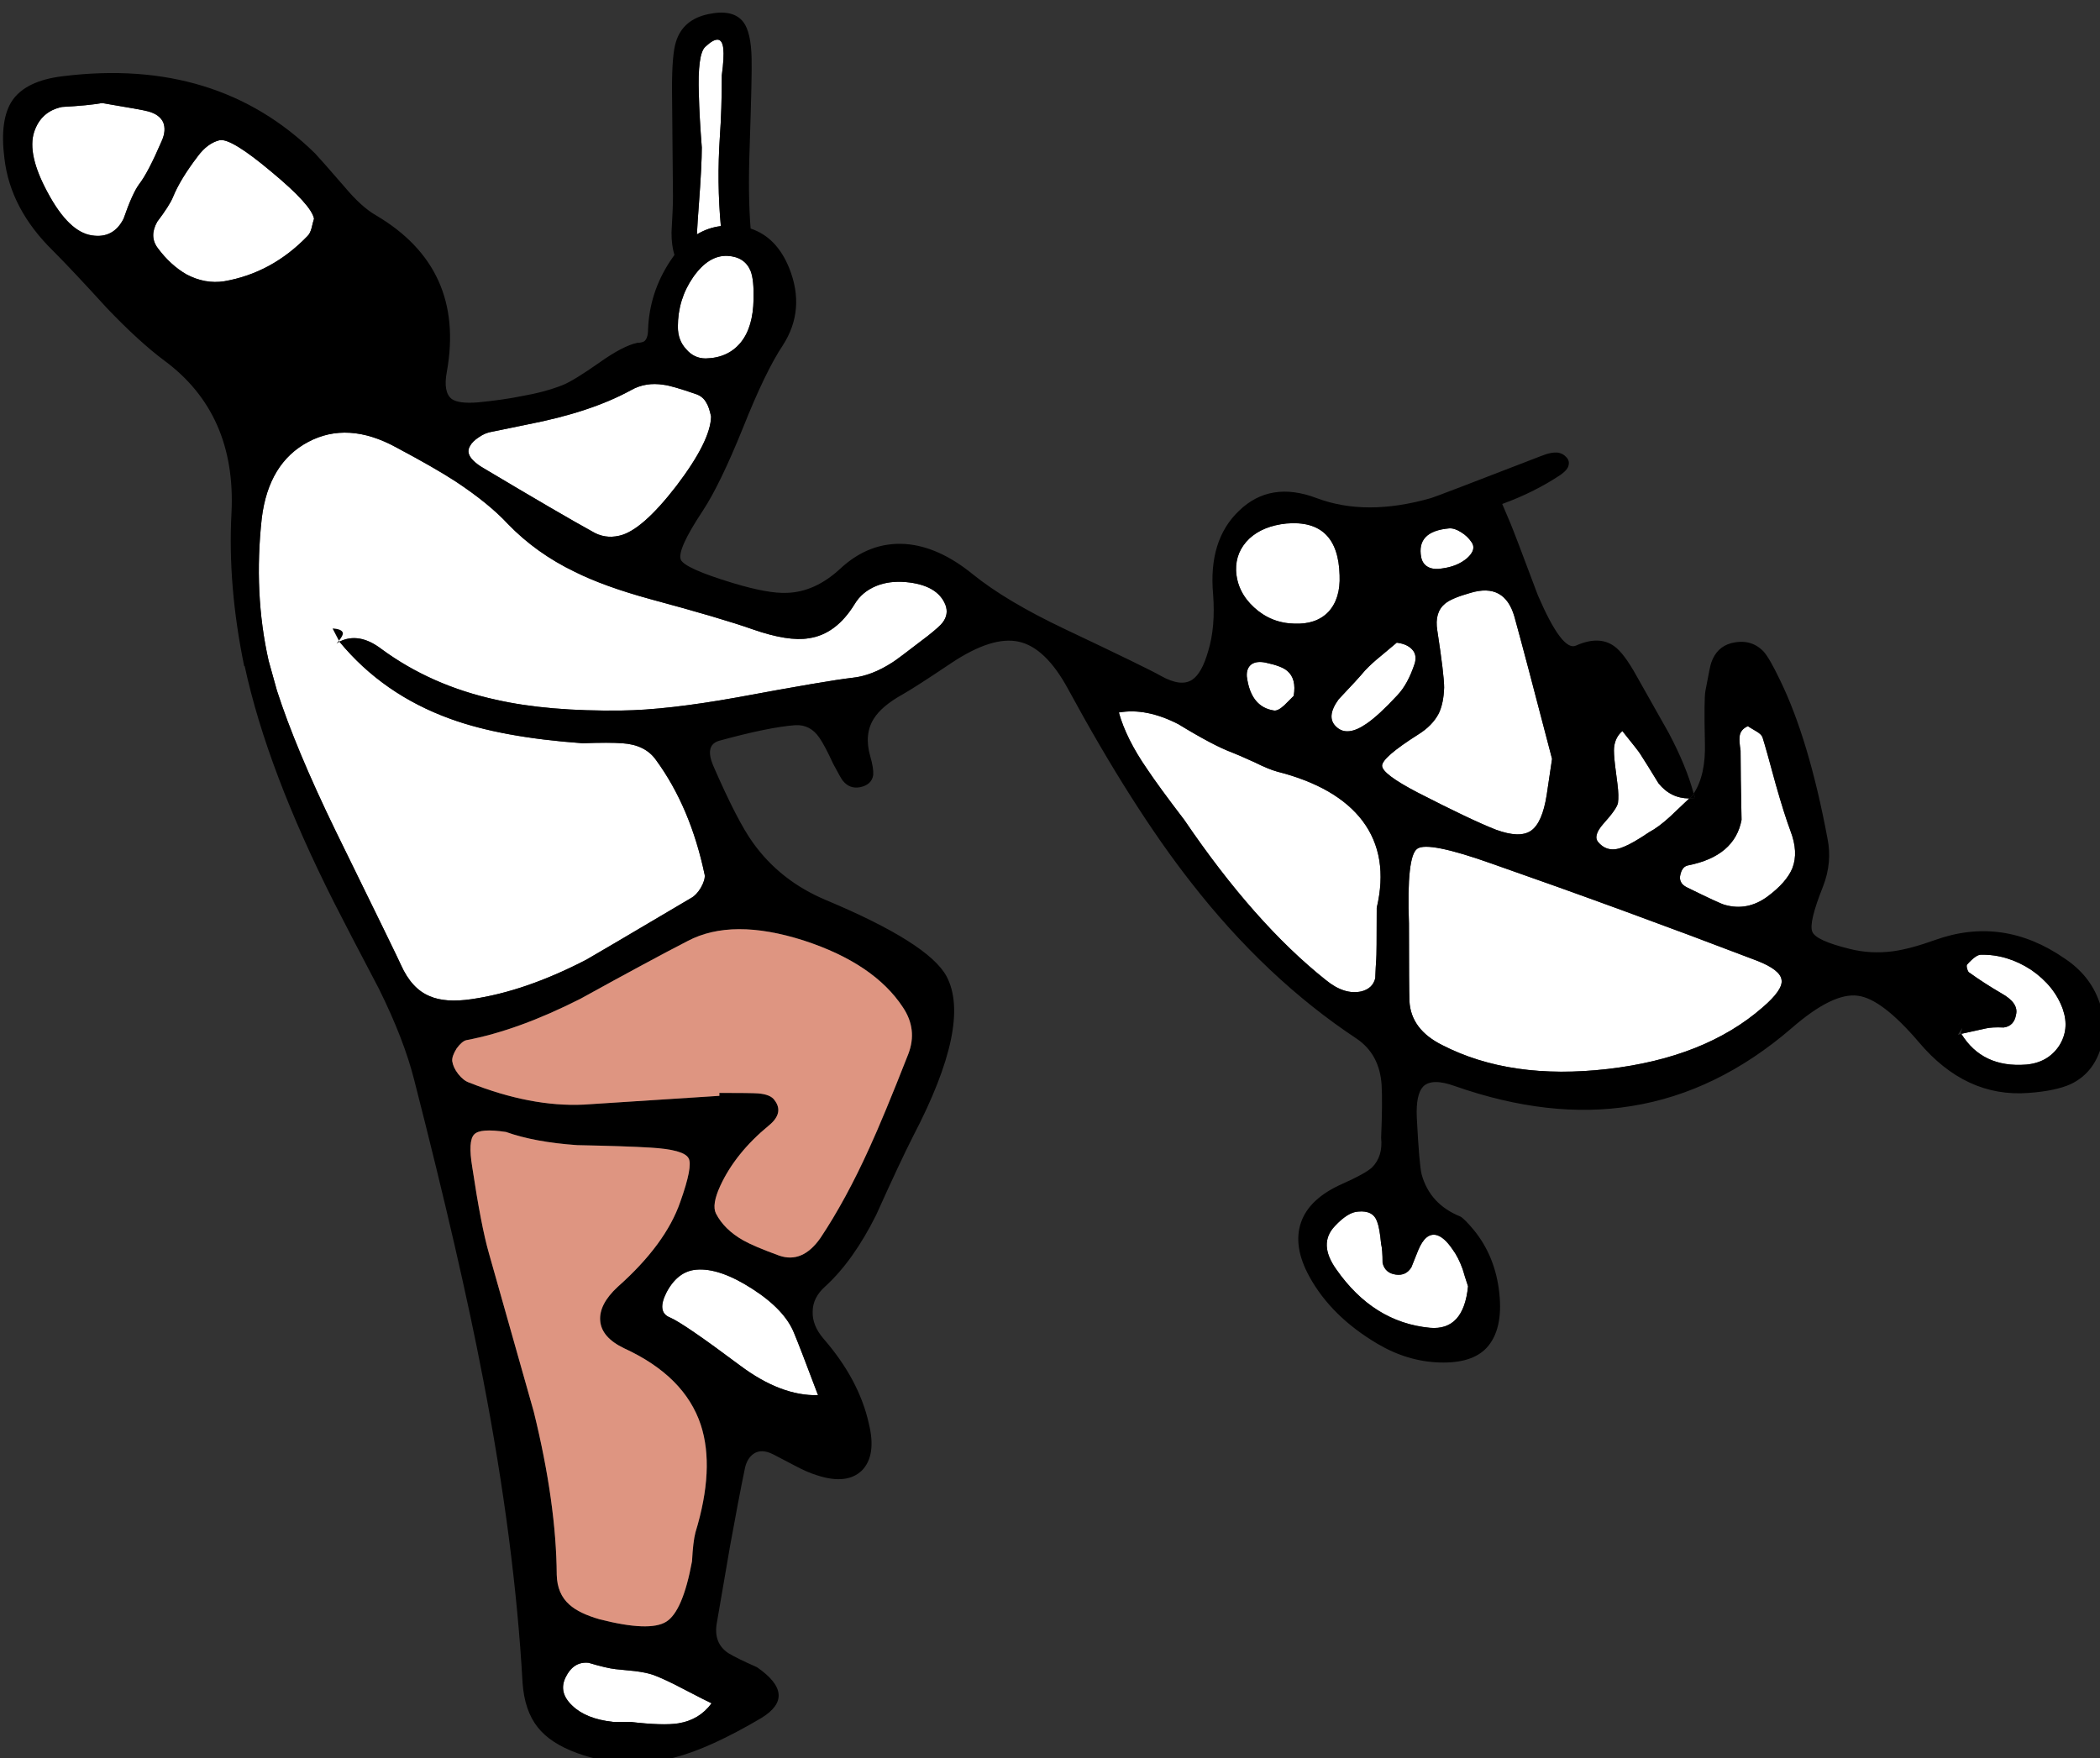
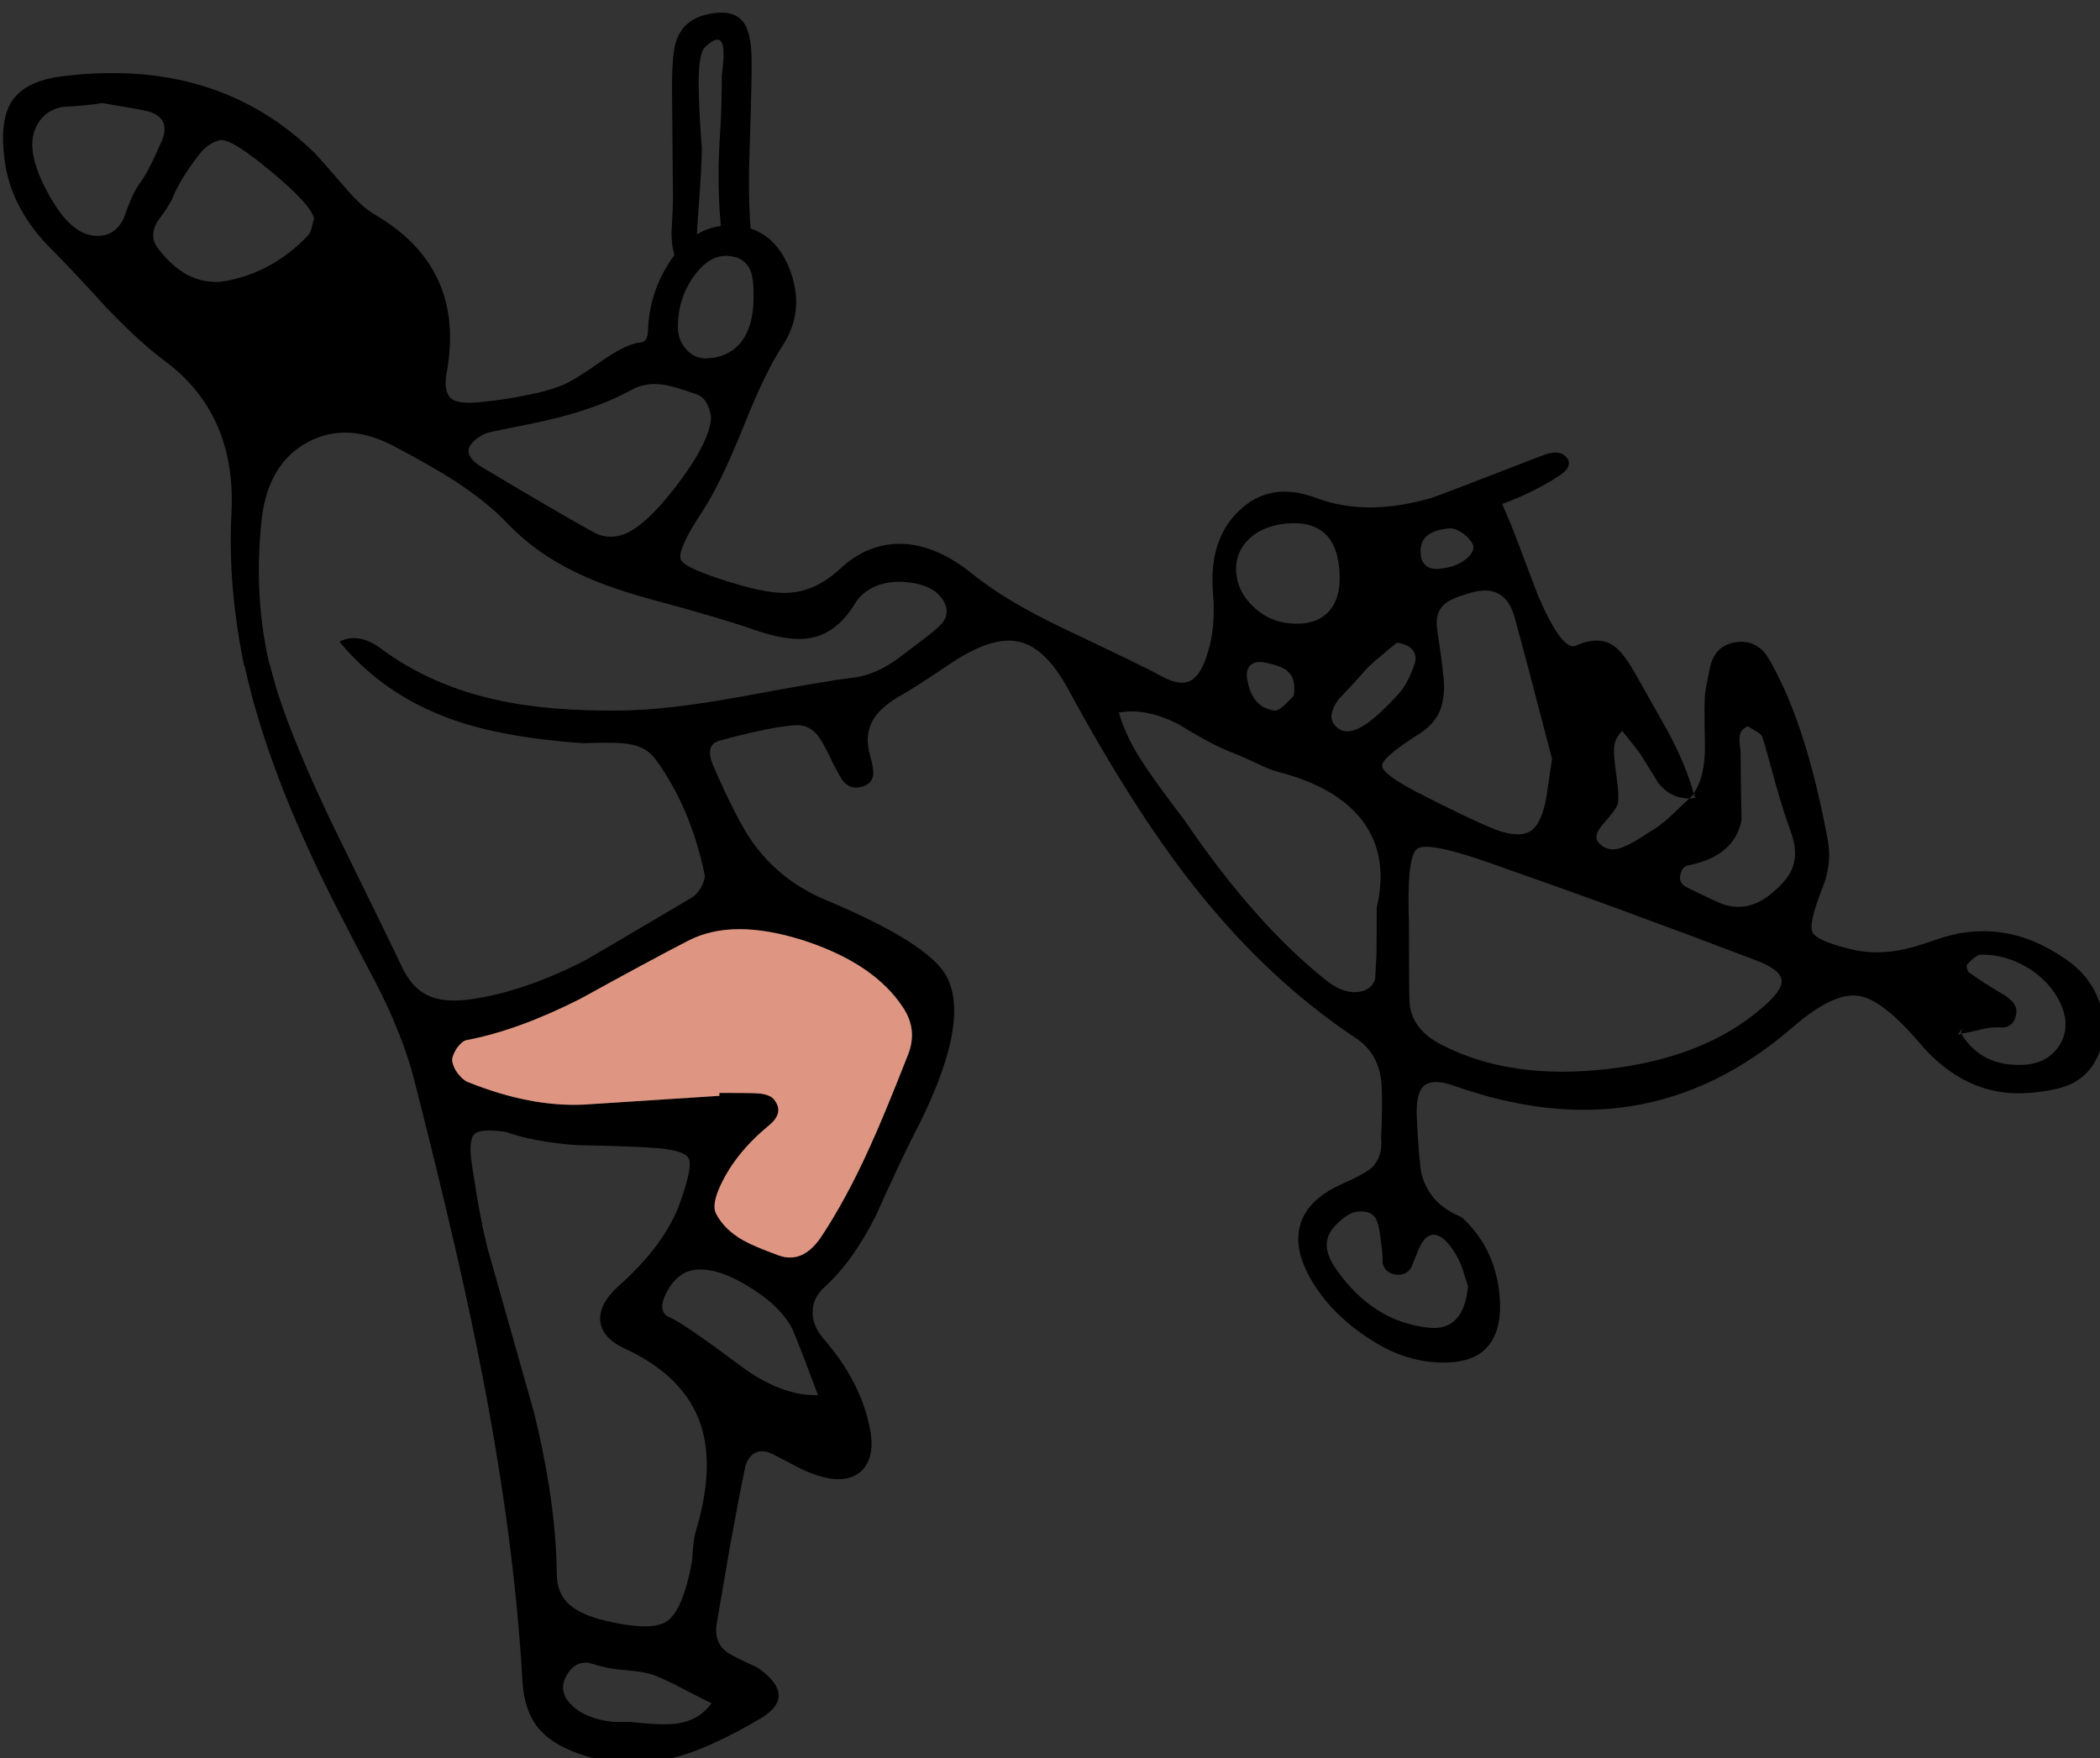
<svg xmlns="http://www.w3.org/2000/svg" xmlns:xlink="http://www.w3.org/1999/xlink" preserveAspectRatio="none" width="215" height="180">
  <rect width="100%" height="100%" fill="#333333" stroke="none" />
  <defs>
-     <path d="M28.9 426.3l.6-.05-.15-.45-.1.2-.35.3z" id="b" />
    <path fill="#DE9581" d="M-61.75 440.85q-7.35-2.35-11.9.05-3.7 1.9-10.95 5.9-6.4 3.25-11.7 4.25-.45.1-1 .85-.5.8-.45 1.3.1.65.6 1.3.55.7 1.15.9 6.3 2.5 11.7 2.25 9.25-.6 13.9-.9v-.3q3.3 0 3.95.05 1.3.1 1.7.7 1 1.3-.6 2.6-3.4 2.8-4.95 6.15-.9 1.95-.45 2.85.85 1.65 2.8 2.75 1.05.6 3.65 1.55 2.4.85 4.25-1.8 2.6-3.9 5-9.2 1.45-3.15 4-9.65.95-2.5-.55-4.75-2.95-4.5-10.15-6.85z" id="c" />
-     <path fill="#DE9581" d="M-80.8 476.3q4.9-4.35 6.4-8.7 1.3-3.65.85-4.45-.45-.9-3.95-1.1-2.45-.15-7.45-.25-4.35-.3-7.3-1.35-2.65-.4-3.25.25-.65.65-.2 3.35.9 6 1.7 8.8 1.55 5.45 4.6 16.25 2.3 9.35 2.35 16.7.05 1.95 1.3 3.05 1 .9 3.1 1.5 5.1 1.3 6.8.25 1.7-1.05 2.65-6.2.1-2 .35-2.95 2-6.55.55-11-1.65-5-7.85-7.85-2.3-1.1-2.45-2.8-.15-1.7 1.8-3.5z" id="d" />
-     <path d="M-109.35 410.15l-.25.3.3-.2-.05-.1z" id="e" />
-     <path d="M-109.35 410.15q.45-.55.4-.8-.1-.4-1.05-.45l.65 1.25z" id="f" />
    <g id="a">
-       <path fill="#FFF" d="M1031.6 1031.3q-.75.65-.85 1.7-.05.5.1 1.8 0 .05.25 1.95.15 1.2.05 1.9-.1.6-1.5 2.15-1.1 1.25-.5 1.9 1 1.15 2.6.45.9-.35 2.6-1.5.95-.5 2.15-1.6 1.3-1.25 1.95-1.85-1.9 0-3.15-1.55-1.25-2.05-1.9-3.05-.15-.25-1.8-2.3m-96.65 101.6q2.15-.35 3.4-2.05-.45-.2-2.95-1.5-1.8-.95-3-1.4-.7-.25-1.9-.4l-2-.2q-.9-.1-2.75-.65-1.55-.15-2.35 1.5-.75 1.55.7 2.9 1.4 1.35 4.15 1.65H930q3.4.4 4.95.15m1.85-46.45q-1.9.15-3.05 2.3-1.05 2.05.35 2.6 1.4.6 7.15 4.9 4.2 3.15 8 3.05-1.9-5.05-2.45-6.35-.95-2.4-4.3-4.55-3.35-2.15-5.7-1.95m11.5-64.65q-2.1.35-5.7-.9-3.25-1.15-10.5-3.1-4.75-1.3-7.75-2.8-3.95-1.9-6.85-4.9-1.95-2.1-5.35-4.35-2.15-1.4-6.1-3.5-4.95-2.7-9-.55-4.05 2.15-4.75 7.8-.85 7.7.7 14.6l.85 3.05q1.9 5.9 5.95 14.25 6.55 13.35 6.75 13.85 1.1 2.45 2.95 3.2 1.6.7 4.3.3 5.5-.8 11.75-4.05.55-.3 10.7-6.3.55-.3 1-1.05.45-.8.4-1.3-1.45-6.95-5-11.8-1.1-1.55-3.45-1.7-1.3-.1-4.05 0-8.35-.6-13.55-2.5-6.9-2.5-11.35-7.9 2-1 4.3.75 5.1 3.75 11.75 5.2 5.3 1.2 12.85 1.1 4.6-.05 11.85-1.35 9.15-1.7 11.75-2 2-.2 4.15-1.6.35-.2 3.6-2.7 1.2-.95 1.5-1.35.65-.85.3-1.8-.8-2.05-4.05-2.35-1.7-.15-3.05.4-1.45.6-2.2 1.85-1.9 3.1-4.7 3.5m-11.55-25q-2.45-.85-3.3-.95-1.85-.3-3.35.55-4.1 2.25-10.55 3.5l-3.65.75q-.7.1-1.35.55-.7.45-.95.95-.4.7.35 1.45.4.4 1 .75 8.05 4.8 11.15 6.5 1.3.8 2.8.45 2.3-.5 5.85-5.1 3.5-4.6 3.55-7.1-.2-.95-.45-1.35-.35-.7-1.1-.95m-.3-11.95q-1.55 2.25-1.55 5.05 0 1.4.85 2.3.8.95 2 .95 2.3-.05 3.6-1.65 1.25-1.55 1.3-4.4.05-2-.3-2.9-.6-1.45-2.35-1.55-1.95-.1-3.55 2.2m2.95-20.7q.25-1.85.15-2.75-.2-1.7-1.85-.15-.8.75-.65 4.9.05 2.2.3 5.4 0 1.85-.3 5.85-.134 1.703-.2 3.05 1.139-.692 2.45-.85-.413-4.456-.1-9.15.2-2.8.2-6.3M888 970.8q-1.25.3-2.25 1.65-1.8 2.35-2.55 4.2-.35.85-1.6 2.5-.85 1.5.05 2.7 1.3 1.75 2.95 2.7 1.9 1 3.85.7 4.9-.85 8.55-4.65.25-.25.4-.8.15-.65.25-.95-.25-1.4-4.35-4.8-4.1-3.45-5.3-3.25m-19-.85q-.75 2.3 1.4 6.25 2.15 4 4.5 4.35 2.2.35 3.25-1.7.9-2.6 1.6-3.55.9-1.15 2.3-4.4.5-1.1.15-1.95-.4-.8-1.55-1.1-.5-.15-4.7-.85-1.35.25-4.1.4-2.15.45-2.85 2.55M1002.15 1082q-1.7 1.8.15 4.4 3.8 5.45 9.6 6 3.45.3 3.9-4.25-.35-1.05-.55-1.75-.45-1.25-1.05-2.05-.85-1.25-1.65-1.45-1.1-.25-1.85 1.55-.65 1.65-.7 1.75-.55.9-1.6.75-1.1-.15-1.35-1.2 0-1.35-.15-1.95-.15-1.6-.4-2.25-.4-1.2-1.95-1.05-1.05.05-2.4 1.5m7.6-31q0 6.65.05 7.95.15 2.9 3.35 4.5 7 3.6 16.95 2.45t15.85-6.3q2.1-1.8 1.95-2.8-.1-1.05-2.55-2-13.75-5.25-27.05-9.9-6.6-2.35-7.7-1.55-1.1.75-.85 7.65m-16.1-26.55q-.55.4-.5 1.25.4 3.15 2.8 3.5.4.05 1.05-.55l.95-.95q.3-1.75-.65-2.55-.55-.5-2.2-.85-.9-.2-1.45.15m13.3-.9q-1.05.85-1.7 1.55-.75.9-2.7 2.95-1.35 1.85-.2 2.85 1.1 1 3.05-.35 1.25-.85 3.15-2.9 1.1-1.15 1.8-3.3.2-.75-.15-1.25-.5-.7-1.7-.85l-1.55 1.3m-26.9 5.85q.75 2.7 2.9 5.8 1.2 1.8 3.8 5.2 7.2 10.6 14.5 16.4 1.9 1.55 3.65 1.15 1.15-.3 1.4-1.35.05-1.3.1-1.9.05-.45.05-5.3 1.25-5.3-1.45-8.9-2.65-3.5-8.75-5.05-.9-.25-2.3-.95-1.65-.75-2.3-1-1.9-.7-5.5-2.9-3.3-1.7-6.1-1.2m17.15-19.35q-2.4.25-3.8 1.55-1.4 1.35-1.35 3.25.1 2.2 1.85 3.8 1.75 1.6 4.1 1.65 2.25.1 3.5-1.2 1.25-1.35 1.15-3.75-.15-5.75-5.45-5.3m50.1 26.7q-1-3.7-1.35-4.8-.1-.3-.6-.6-.85-.5-.9-.55-.8.35-.85 1.1-.05.45.1 1.4 0 2.35.1 7.1-.7 3.7-5.45 4.65-.6.1-.8.9-.25.9.65 1.35 3.45 1.7 3.9 1.8 2.3.65 4.35-.85 1.95-1.45 2.55-2.9.65-1.65-.2-3.85-.65-1.75-1.5-4.75m-34.65-15.75q.7 4.55.7 5.85-.05 1.6-.55 2.65-.65 1.25-2.1 2.15-3.7 2.35-3.7 3.2 0 .85 3.65 2.75 5.45 2.8 8 3.8 2.45.9 3.6.1t1.6-3.65l.55-3.7q-2.85-10.95-3.85-14.55-1-3.5-4.5-2.45-1.95.55-2.6 1.1-1.1.9-.8 2.75m3.5-9.05q-.4-.6-1.05-1-.7-.45-1.25-.4-3.35.3-2.85 2.95.15.75.8 1.05.6.25 1.35.1 1.55-.2 2.55-1.05 1-.9.45-1.65m60.55 47.85q-.85-2.4-3.25-4.05-2.45-1.6-5.15-1.55-.5 0-1.4 1-.1.1 0 .45t.25.4q1.45 1.05 3.25 2.1 1.8 1 1.5 2.2-.2 1.15-1.25 1.3-1.25-.05-1.85.1l-2.5.55q2.15 3.5 6.65 3.15 2.2-.2 3.35-1.9 1.1-1.7.4-3.75z" />
      <path d="M1080.4 1058.95q-.95-2.65-3.5-4.35-6.35-4.4-13.3-1.9-2.5.9-4.3 1.15-2.3.3-4.45-.25-3.45-.85-3.8-1.75-.4-.9 1.1-4.65.95-2.45.45-4.9-1.9-10.15-4.85-16.2-1.1-2.3-1.7-2.95-1.3-1.35-3.3-.85-1.5.4-2.05 2-.1.2-.6 2.9-.15.85-.05 5.3.1 3.3-1.15 5.2l.15.45-.6.05q-.65.6-1.95 1.85-1.2 1.1-2.15 1.6-1.7 1.15-2.6 1.5-1.6.7-2.6-.45-.6-.65.5-1.9 1.4-1.55 1.5-2.15.1-.7-.05-1.9-.25-1.9-.25-1.95-.15-1.3-.1-1.8.1-1.05.85-1.7 1.65 2.05 1.8 2.3.65 1 1.9 3.05 1.25 1.55 3.15 1.55l.35-.3.1-.2q-.75-2.8-2.55-6.2l-3.3-5.85q-1.3-2.35-2.3-3.05-1.55-1.1-3.9-.05-1.4.65-3.9-5.15-2.4-6.4-2.8-7.35l-.85-2q3.3-1.2 6-3 .75-.55.8-1 .1-.45-.25-.8-.3-.35-.8-.45-.7-.1-1.8.35-10.85 4.2-11.25 4.3-6.65 1.9-11.7 0-4.75-1.8-7.95 1.3-3.15 3-2.65 8.55.25 3.35-.5 5.8-.65 2.3-1.65 2.95-1.15.75-3.2-.4-1.3-.75-9.85-4.8-6-2.85-9.4-5.6-3.5-2.85-6.9-3.1-3.7-.25-6.7 2.55-2.55 2.35-5.4 2.45-1.9.1-5.55-1-4.95-1.5-5.35-2.4-.4-1 2.25-5 1.75-2.65 4.1-8.45 2.3-5.8 4.1-8.5 2.35-3.65.65-7.9-1.28-3.166-3.95-4.05-.279-3.341-.1-8.3.25-7.55.2-9.1-.05-2.7-.85-3.75-1.05-1.35-3.6-.8-2.6.55-3.3 2.85-.4 1.25-.4 4.75l.1 11.1q0 1.1-.15 3.65 0 1.353.3 2.3-.226.314-.45.65-2.1 3.2-2.25 6.95 0 .95-.4 1.25-.3.15-.7.15-1.45.3-3.85 2-2.7 1.9-3.85 2.35-1.8.7-4.1 1.1-1.95.4-4.55.65-1.95.15-2.65-.35-.9-.7-.5-2.8 1.9-10.6-7.25-16-1.5-.85-3.25-2.95-2.65-3.05-3-3.4-10.05-9.85-25.8-7.9-3.8.45-5.2 2.5-1.3 1.95-.8 5.9.6 5.2 5 9.5 1.9 1.9 5.5 5.85 3.3 3.45 5.85 5.35 7.4 5.45 6.9 15.6-.4 7.45 1.3 15.7h.05q2.3 10.65 9.2 24.3 1.5 2.95 4.55 8.75 2.55 5.15 3.6 9.3 4.75 18.55 7.05 30.6 3.25 16.85 4.05 31.15.2 2.85 1.55 4.55 1.3 1.65 4.05 2.65 4.85 1.75 9.95.45 3.65-.95 8.9-4.05 3.75-2.3-.45-5.2-2.05-.9-2.95-1.45-1.55-1.05-1.15-3.15.9-5.25 1.35-7.85.85-4.7 1.5-7.85.2-1.05.9-1.55.8-.55 2 .05.75.4 2.2 1.15 1.3.7 2.3 1 3.05 1 4.6-.5 1.5-1.55.7-4.8-1-4.5-4.65-8.7-1.15-1.35-1.1-2.75 0-1.45 1.3-2.6 2.85-2.6 5.2-7.3 2.45-5.45 3.8-8.1 6-11.5 3.4-16.35-1.85-3.4-12.35-7.8-4.65-1.95-7.45-5.85-1.6-2.2-4.1-7.95-.85-2.05.6-2.5 5.1-1.4 7.8-1.6 1.55-.1 2.5 1.3.55.8 1.4 2.65.85 1.6 1 1.75.7.85 1.75.65 1.2-.25 1.35-1.25.05-.7-.3-1.9-.65-2.25.35-3.85.8-1.3 2.95-2.5 1.25-.7 5.05-3.25 4.15-2.75 6.85-2.15 2.75.6 5.05 4.85 6.6 12.15 12.55 19.75 7.7 9.9 17 16.05 2.35 1.6 2.55 4.75.1 1.75-.05 5.4.2 1.9-.95 3.05-.75.65-3 1.65-3.4 1.5-4.25 3.95-.85 2.45.85 5.55 2.25 4.1 7 6.9 3.05 1.8 6.35 1.9 3.3.1 4.8-1.5 1.7-1.85 1.3-5.6-.4-3.75-2.6-6.45-1-1.2-1.4-1.4-3.1-1.25-3.95-4.3-.25-.95-.5-5.85-.1-2.35.65-3.15.9-.9 3.25-.05 9.7 3.4 18.05 2.05 8.8-1.4 16.45-8 4.2-3.65 6.75-3.3 2.45.3 6.25 4.75 4.8 5.7 11.25 5.2 2.75-.2 4.3-.9 2.1-1 2.95-3.3.95-2.55-.05-5.2m-6.95-3.2q2.4 1.65 3.25 4.05.7 2.05-.4 3.75-1.15 1.7-3.35 1.9-4.5.35-6.65-3.15l-.35.1.45-.7-.15.5.05.1 2.5-.55q.6-.15 1.85-.1 1.05-.15 1.25-1.3.3-1.2-1.5-2.2-1.8-1.05-3.25-2.1-.15-.05-.25-.4-.1-.35 0-.45.9-1 1.4-1 2.7-.05 5.15 1.55m-58.35-44.8q.65.4 1.05 1 .55.75-.45 1.65-1 .85-2.55 1.05-.75.15-1.35-.1-.65-.3-.8-1.05-.5-2.65 2.85-2.95.55-.05 1.25.4m-1.75 15.9q0-1.3-.7-5.85-.3-1.85.8-2.75.65-.55 2.6-1.1 3.5-1.05 4.5 2.45 1 3.6 3.85 14.55l-.55 3.7q-.45 2.85-1.6 3.65-1.15.8-3.6-.1-2.55-1-8-3.8-3.65-1.9-3.65-2.75 0-.85 3.7-3.2 1.45-.9 2.1-2.15.5-1.05.55-2.65m32.6 5.1q.35 1.1 1.35 4.8.85 3 1.5 4.75.85 2.2.2 3.85-.6 1.45-2.55 2.9-2.05 1.5-4.35.85-.45-.1-3.9-1.8-.9-.45-.65-1.35.2-.8.8-.9 4.75-.95 5.45-4.65-.1-4.75-.1-7.1-.15-.95-.1-1.4.05-.75.85-1.1.05.05.9.55.5.3.6.6m-52.55-20.35q1.4-1.3 3.8-1.55 5.3-.45 5.45 5.3.1 2.4-1.15 3.75-1.25 1.3-3.5 1.2-2.35-.05-4.1-1.65-1.75-1.6-1.85-3.8-.05-1.9 1.35-3.25m-10.45 23.6q-2.15-3.1-2.9-5.8 2.8-.5 6.1 1.2 3.6 2.2 5.5 2.9.65.25 2.3 1 1.4.7 2.3.95 6.1 1.55 8.75 5.05 2.7 3.6 1.45 8.9 0 4.85-.05 5.3-.05.6-.1 1.9-.25 1.05-1.4 1.35-1.75.4-3.65-1.15-7.3-5.8-14.5-16.4-2.6-3.4-3.8-5.2m22.3-10.1q.65-.7 1.7-1.55l1.55-1.3q1.2.15 1.7.85.35.5.15 1.25-.7 2.15-1.8 3.3-1.9 2.05-3.15 2.9-1.95 1.35-3.05.35-1.15-1 .2-2.85 1.95-2.05 2.7-2.95m-12.1.6q-.05-.85.5-1.25.55-.35 1.45-.15 1.65.35 2.2.85.95.8.65 2.55l-.95.95q-.65.6-1.05.55-2.4-.35-2.8-3.5m16.65 33.25q-.05-1.3-.05-7.95-.25-6.9.85-7.65 1.1-.8 7.7 1.55 13.3 4.65 27.05 9.9 2.45.95 2.55 2 .15 1-1.95 2.8-5.9 5.15-15.85 6.3-9.95 1.15-16.95-2.45-3.2-1.6-3.35-4.5m-7.5 27.45q-1.85-2.6-.15-4.4 1.35-1.45 2.4-1.5 1.55-.15 1.95 1.05.25.65.4 2.25.15.6.15 1.95.25 1.05 1.35 1.2 1.05.15 1.6-.75.05-.1.7-1.75.75-1.8 1.85-1.55.8.2 1.65 1.45.6.8 1.05 2.05.2.7.55 1.75-.45 4.55-3.9 4.25-5.8-.55-9.6-6M870.4 976.2q-2.15-3.95-1.4-6.25.7-2.1 2.85-2.55 2.75-.15 4.1-.4 4.2.7 4.7.85 1.15.3 1.55 1.1.35.85-.15 1.95-1.4 3.25-2.3 4.4-.7.95-1.6 3.55-1.05 2.05-3.25 1.7-2.35-.35-4.5-4.35m15.35-3.75q1-1.35 2.25-1.65 1.2-.2 5.3 3.25 4.1 3.4 4.35 4.8-.1.3-.25.95-.15.55-.4.8-3.65 3.8-8.55 4.65-1.95.3-3.85-.7-1.65-.95-2.95-2.7-.9-1.2-.05-2.7 1.25-1.65 1.6-2.5.75-1.85 2.55-4.2m53.8-11.05q.1.9-.15 2.75 0 3.5-.2 6.3-.313 4.694.1 9.15-1.311.158-2.45.85.066-1.347.2-3.05.3-4 .3-5.85-.25-3.2-.3-5.4-.15-4.15.65-4.9 1.65-1.55 1.85.15m-4.65 28.5q0-2.8 1.55-5.05 1.6-2.3 3.55-2.2 1.75.1 2.35 1.55.35.9.3 2.9-.05 2.85-1.3 4.4-1.3 1.6-3.6 1.65-1.2 0-2-.95-.85-.9-.85-2.3m-1.45 5.95q.85.1 3.3.95.75.25 1.1.95.25.4.45 1.35-.05 2.5-3.55 7.1-3.55 4.6-5.85 5.1-1.5.35-2.8-.45-3.1-1.7-11.15-6.5-.6-.35-1-.75-.75-.75-.35-1.45.25-.5.95-.95.65-.45 1.35-.55l3.65-.75q6.45-1.25 10.55-3.5 1.5-.85 3.35-.55m9.15 25.05q3.6 1.25 5.7.9 2.8-.4 4.7-3.5.75-1.25 2.2-1.85 1.35-.55 3.05-.4 3.25.3 4.05 2.35.35.95-.3 1.8-.3.4-1.5 1.35-3.25 2.5-3.6 2.7-2.15 1.4-4.15 1.6-2.6.3-11.75 2-7.25 1.3-11.85 1.35-7.55.1-12.85-1.1-6.65-1.45-11.75-5.2-2.3-1.75-4.3-.75 4.45 5.4 11.35 7.9 5.2 1.9 13.55 2.5 2.75-.1 4.05 0 2.35.15 3.45 1.7 3.55 4.85 5 11.8.05.5-.4 1.3-.45.75-1 1.05-10.15 6-10.7 6.3-6.25 3.25-11.75 4.05-2.7.4-4.3-.3-1.85-.75-2.95-3.2-.2-.5-6.75-13.85-4.05-8.35-5.95-14.25l-.85-3.05q-1.55-6.9-.7-14.6.7-5.65 4.75-7.8 4.05-2.15 9 .55 3.95 2.1 6.1 3.5 3.4 2.25 5.35 4.35 2.9 3 6.85 4.9 3 1.5 7.75 2.8 7.25 1.95 10.5 3.1m-29.35 42.05q5.3-1 11.7-4.25 7.25-4 10.95-5.9 4.55-2.4 11.9-.05 7.2 2.35 10.15 6.85 1.5 2.25.55 4.75-2.55 6.5-4 9.65-2.4 5.3-5 9.2-1.85 2.65-4.25 1.8-2.6-.95-3.65-1.55-1.95-1.1-2.8-2.75-.45-.9.45-2.85 1.55-3.35 4.95-6.15 1.6-1.3.6-2.6-.4-.6-1.7-.7-.65-.05-3.95-.05v.3q-4.65.3-13.9.9-5.4.25-11.7-2.25-.6-.2-1.15-.9-.5-.65-.6-1.3-.05-.5.45-1.3.55-.75 1-.85m4.05 9.4q2.95 1.05 7.3 1.35 5 .1 7.45.25 3.5.2 3.95 1.1.45.8-.85 4.45-1.5 4.35-6.4 8.7-1.95 1.8-1.8 3.5.15 1.7 2.45 2.8 6.2 2.85 7.85 7.85 1.45 4.45-.55 11-.25.95-.35 2.95-.95 5.15-2.65 6.2-1.7 1.05-6.8-.25-2.1-.6-3.1-1.5-1.25-1.1-1.3-3.05-.05-7.35-2.35-16.7-3.05-10.8-4.6-16.25-.8-2.8-1.7-8.8-.45-2.7.2-3.35.6-.65 3.25-.25m16.45 16.4q1.15-2.15 3.05-2.3 2.35-.2 5.7 1.95t4.3 4.55q.55 1.3 2.45 6.35-3.8.1-8-3.05-5.75-4.3-7.15-4.9-1.4-.55-.35-2.6m4.6 42.1q-1.25 1.7-3.4 2.05-1.55.25-4.95-.15h-1.75q-2.75-.3-4.15-1.65-1.45-1.35-.7-2.9.8-1.65 2.35-1.5 1.85.55 2.75.65l2 .2q1.2.15 1.9.4 1.2.45 3 1.4 2.5 1.3 2.95 1.5z" />
    </g>
  </defs>
  <use xlink:href="#a" transform="translate(-865.5 -956.45)" />
  <use xlink:href="#b" transform="translate(144.05 -344.55)" />
  <use xlink:href="#c" transform="translate(144.05 -344.55)" />
  <use xlink:href="#d" transform="translate(144.05 -344.55)" />
  <use xlink:href="#e" transform="translate(144.05 -344.55)" />
  <use xlink:href="#f" transform="translate(144.05 -344.55)" />
</svg>